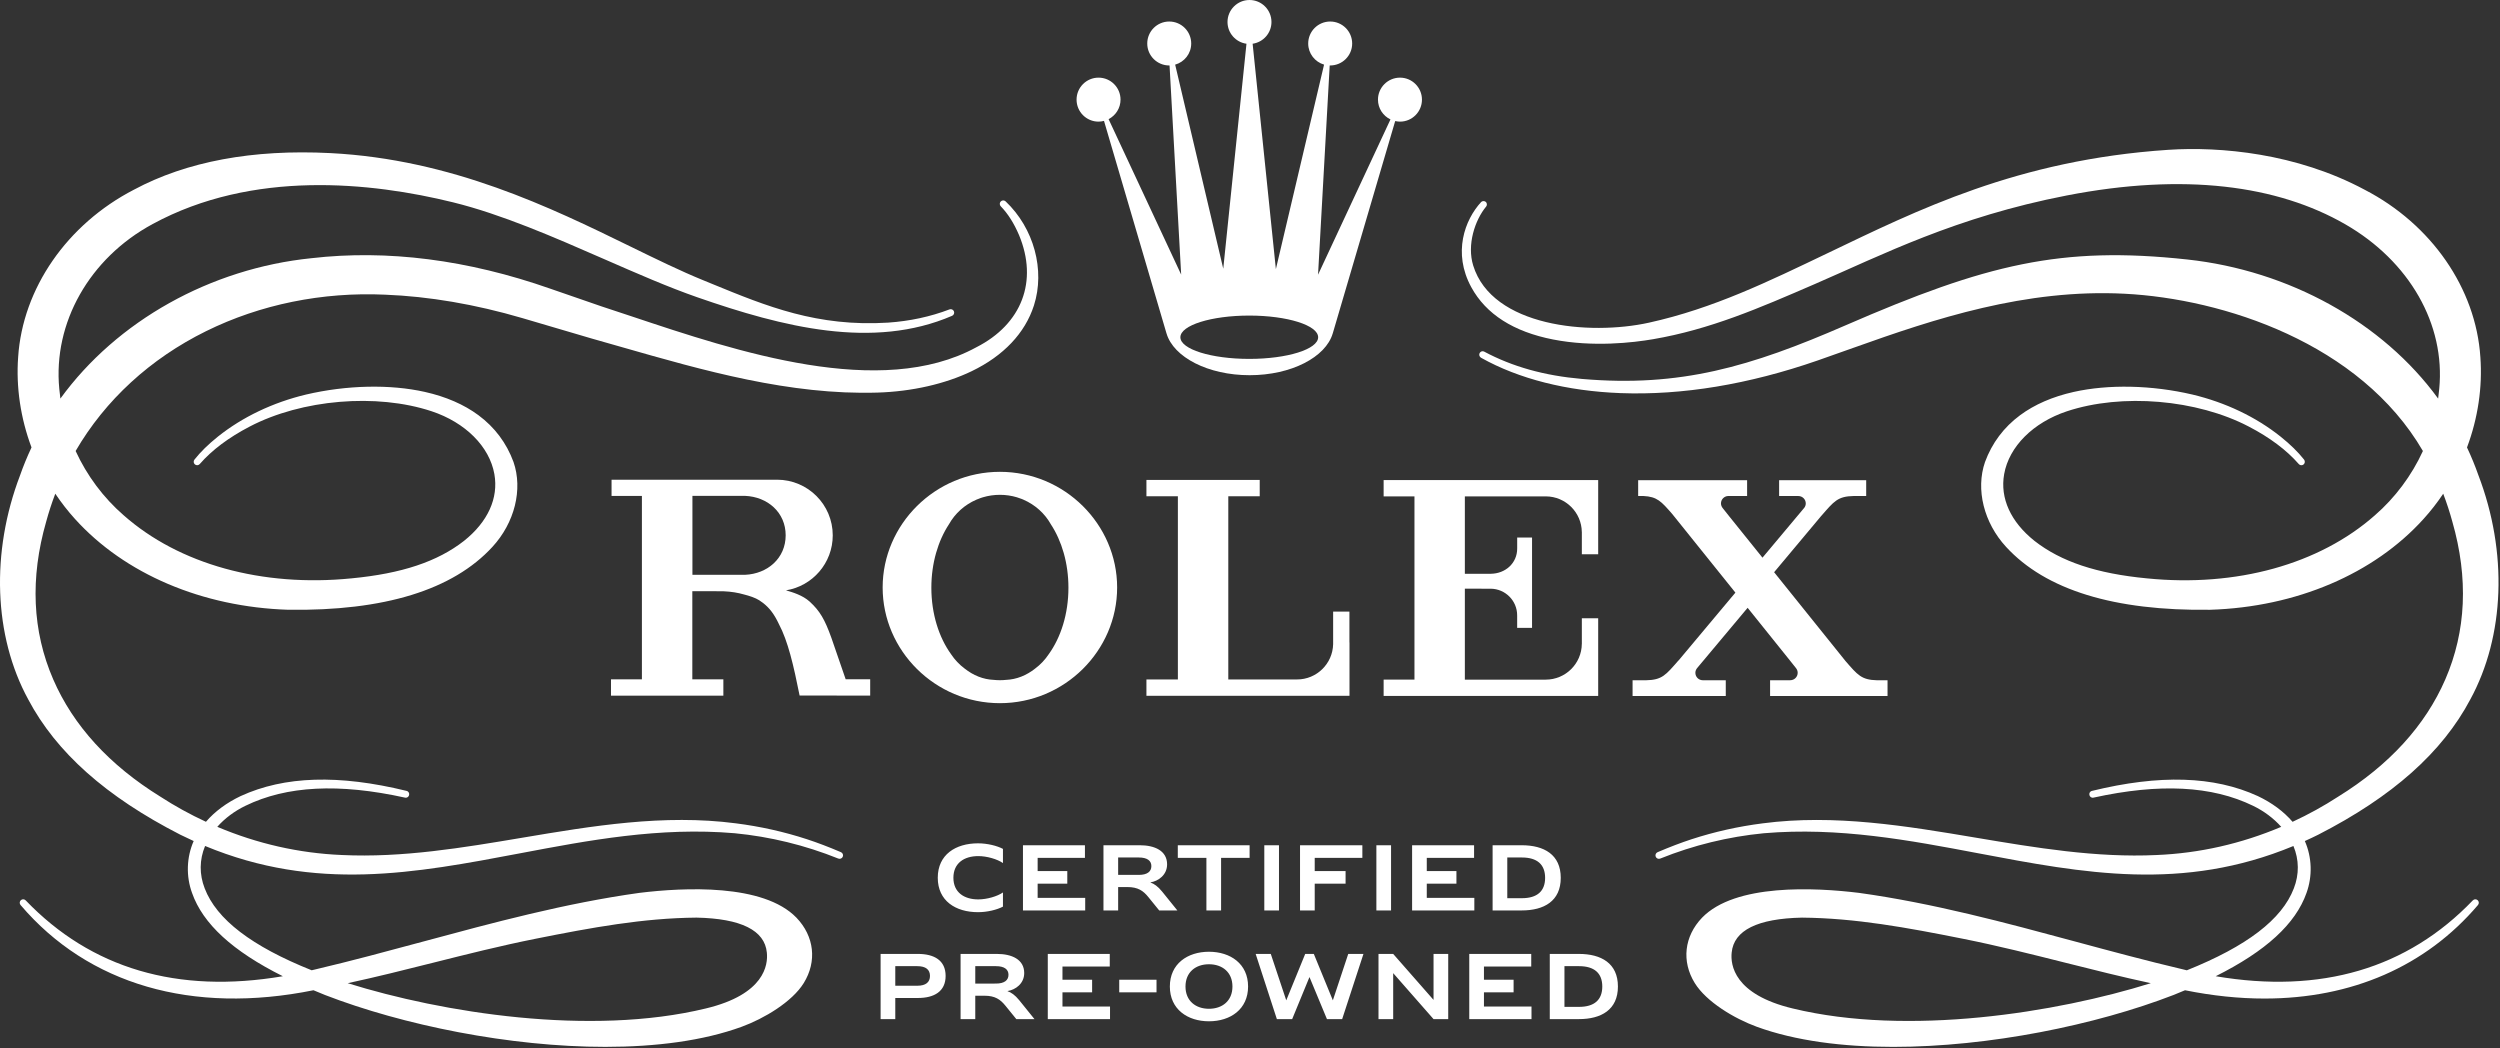
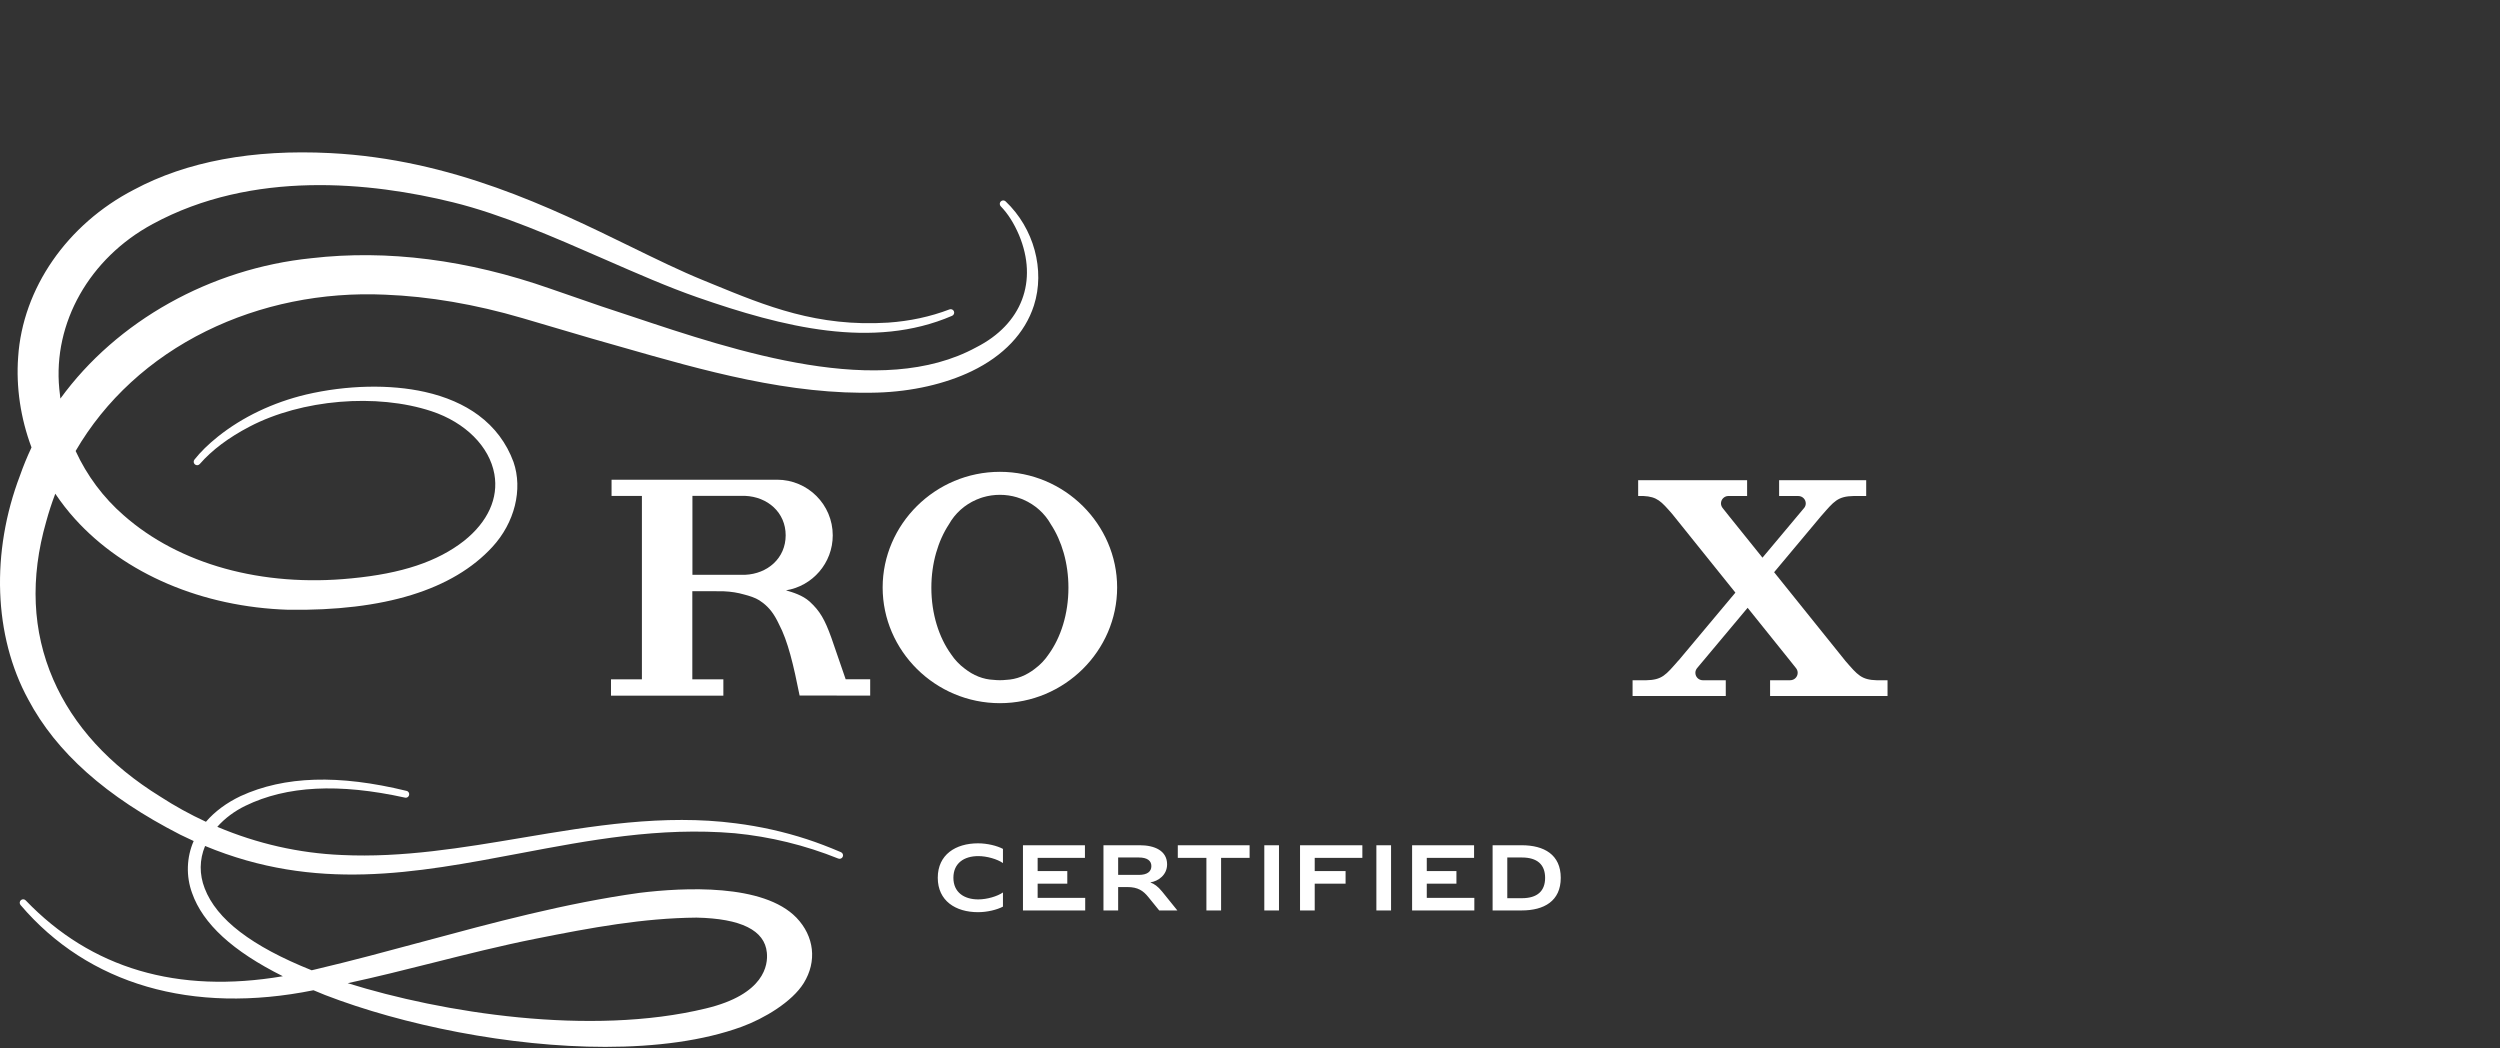
<svg xmlns="http://www.w3.org/2000/svg" width="1085" height="455" viewBox="0 0 1085 455" fill="none">
  <rect x="0" y="0" width="1085" height="455" fill="#333333" stroke="none" />
  <path d="M436.429 87.391L436.428 87.39C435.842 86.839 434.933 86.848 434.357 87.405C434.068 87.684 433.906 88.06 433.9 88.463C433.895 88.865 434.046 89.245 434.326 89.53C437.455 92.761 440.051 96.848 442.26 102.023C450.606 122.013 443.499 140.675 423.699 150.732C382.194 173.404 319.858 152.578 274.34 137.37C269.727 135.828 265.276 134.341 261.032 132.961C258.766 132.181 254.8 130.808 250.737 129.401C246.099 127.796 241.337 126.147 238.841 125.29C202.972 112.706 168.099 108.253 135.201 112.053C91.369 116.508 50.722 139.254 26.207 172.981C25.99 171.439 25.837 170.082 25.732 168.777C22.951 140.095 38.856 112.011 66.252 97.23C109.735 73.616 161.123 79.067 196.575 87.796C217.775 93.017 240.377 102.905 262.233 112.467C276.555 118.733 290.083 124.651 302.633 129.02C339.776 141.95 378.88 151.872 413.216 137.057C413.952 136.735 414.305 135.895 414.018 135.146C413.724 134.375 412.858 133.984 412.081 134.28C403.819 137.437 394.87 139.367 385.487 140.016C354.727 141.95 332.686 132.905 309.347 123.329L305.083 121.583C295.368 117.62 284.812 112.462 273.634 107C239.118 90.136 196.163 69.147 143.368 66.445C109.701 64.721 81.014 70.068 58.116 82.331C29.077 97.354 9.827 125.193 7.876 154.979C6.921 167.969 8.926 181.523 13.676 194.19C11.762 198.266 10.096 202.324 8.729 206.243C-4.043 239.676 -2.734 276.04 12.231 303.513C24.416 326.531 46.013 345.748 78.262 362.264C80.024 363.143 81.922 364.041 84.053 365.006C80.956 372.071 80.694 380.253 83.345 387.532C88.059 400.954 100.955 412.789 122.751 423.683C77.1 431.445 39.551 420.369 11.133 390.748C10.574 390.174 9.667 390.138 9.067 390.664C8.765 390.928 8.585 391.294 8.558 391.694C8.532 392.093 8.662 392.48 8.922 392.776C38.276 427.271 83.418 440.403 136.053 429.765C137.779 430.493 139.467 431.187 141.099 431.845C174.82 444.876 221.149 454.343 262.729 454.342C284.61 454.341 305.181 451.719 321.896 445.614C331.67 442.044 343.788 434.795 348.825 426.648C354.636 417.247 353.423 406.374 345.656 398.271C331.271 383.41 296.802 385.145 277.525 387.504C245.405 391.972 214.068 400.429 183.763 408.608C168.417 412.749 152.55 417.031 136.761 420.747C136.433 420.829 136.105 420.906 135.777 420.982L135.268 421.103C109.196 410.656 94.006 399.026 88.835 385.548C86.467 379.456 86.528 373.108 89.007 367.154C137.101 387.125 180.103 378.975 225.622 370.35C255.47 364.693 286.335 358.838 318.862 361.623C334.258 363.11 349.383 366.809 363.812 372.612C364.57 372.924 365.446 372.567 365.766 371.814C366.09 371.053 365.736 370.17 364.975 369.845C359.63 367.564 354.801 365.724 350.211 364.222C340.296 360.987 329.909 358.666 319.344 357.325C288.095 353.229 256.849 358.492 226.625 363.579C201.048 367.886 174.604 372.339 148.335 371.073C129.87 370.308 111.694 366.193 94.301 358.841C97.571 355.151 101.781 352.003 106.522 349.713C124.407 341.011 147.057 339.85 175.772 346.169C176.709 346.378 177.375 345.767 177.548 345.058C177.722 344.352 177.41 343.505 176.467 343.25C147.007 336.044 123.453 336.775 104.451 345.491C98.306 348.422 93.239 352.177 89.381 356.656C82.477 353.46 75.828 349.795 69.607 345.756C47.442 332.047 31.789 314.909 23.082 294.818C14.027 273.925 13.007 250.9 20.049 226.375C21.154 222.312 22.48 218.243 23.993 214.266C26.592 218.142 29.461 221.822 32.531 225.215C54.091 249.093 87.838 263.463 125.129 264.638C166.739 265.221 196.551 256.038 213.72 237.337C223.373 226.851 226.964 212.4 222.866 200.511C219.829 192.257 214.7 185.417 207.622 180.182C201.344 175.538 193.528 172.144 184.394 170.094C169.242 166.695 150.449 167.109 132.829 171.232C118.461 174.667 105.238 180.975 94.59 189.476C90.308 192.917 87.065 196.096 84.383 199.48C83.883 200.114 83.971 201.022 84.582 201.546C85.209 202.086 86.157 202.013 86.693 201.389C91.97 195.343 99.249 189.878 108.328 185.146C130.951 173.313 163.431 170.572 187.313 178.482C201.991 183.357 212.429 193.804 214.555 205.745C216.414 216.185 211.739 226.48 201.393 234.73C189.857 243.757 174.333 248.93 152.538 251.008C113.785 254.888 77.75 244.91 53.661 223.628C44.917 216.044 37.715 206.401 32.823 195.728C45.651 173.647 65.225 155.667 89.444 143.723C112.989 132.111 139.867 126.639 167.163 127.891C186.181 128.636 206.193 132.051 226.643 138.041C226.643 138.041 256.435 146.815 256.604 146.865C260.85 148.062 265.107 149.282 269.375 150.505C305.447 160.844 342.747 171.525 380.838 170.384C395.724 169.934 410.25 166.632 421.742 161.084C435.538 154.424 444.867 144.572 448.721 132.593C453.666 117.211 448.726 99.043 436.429 87.391ZM332.814 413.434C333.363 418.686 331.881 431.561 306.317 437.673C256.2 449.843 191.755 439.486 150.905 426.701C163.32 424.028 175.826 420.882 187.939 417.834C202.471 414.177 217.499 410.396 232.377 407.432C256.92 402.529 279.12 398.453 302.272 398.245C321.62 398.645 331.895 403.755 332.814 413.434Z" fill="white" />
-   <path d="M1073.23 390.748L1073.22 390.751C1044.81 420.368 1007.26 431.446 961.611 423.681C983.408 412.783 996.304 400.95 1001.02 387.54C1003.66 380.248 1003.4 372.065 1000.3 365.009C1002.37 364.078 1004.27 363.18 1006.1 362.267C1038.35 345.752 1059.95 326.535 1072.13 303.52C1087.09 276.037 1088.4 239.672 1075.63 206.259C1074.23 202.261 1072.57 198.202 1070.68 194.192C1075.43 181.519 1077.44 167.965 1076.48 154.984C1074.53 125.193 1055.28 97.357 1026.25 82.34C996.646 66.479 963.54 63.525 940.979 65.027C875.425 69.396 831.72 91.44 793.16 109.888C767.687 122.075 743.628 133.87 715.656 140.039C689.741 145.755 647.576 141.822 639.365 115.23C636.583 106.217 640.107 95.508 645.028 89.588C645.474 89.051 645.382 88.096 644.837 87.624C644.26 87.126 643.289 87.16 642.801 87.694C635.732 95.393 630.376 109.695 638.547 124.663C644.928 136.351 656.873 143.982 674.052 147.342C691.406 150.737 708.694 148.718 717.453 147.211C742.211 142.954 763.284 133.824 787.685 123.253C816.962 110.569 848.73 94.208 896.95 84.838C947.88 74.94 988.391 80.37 1017.88 97.354C1045.73 113.406 1061.34 140.772 1058.63 168.78C1058.52 170.07 1058.37 171.428 1058.15 172.982C1034.11 139.935 993.496 117.402 949.238 112.612C894.615 106.7 862.172 114.57 800.916 141.216C759.681 159.153 729.237 168.165 686.516 164.456C670.267 163.044 656.388 159.158 644.086 152.576C643.758 152.402 643.375 152.379 643.007 152.514C642.594 152.666 642.251 153.003 642.087 153.421C641.819 154.13 642.132 154.905 642.847 155.306C659.169 164.445 680.065 169.737 703.274 170.61C730.08 171.613 758.84 166.858 788.812 156.463C793.989 154.668 799.262 152.782 804.363 150.959C839.684 138.332 879.05 125.271 922.092 127.48C964.797 129.667 1024.28 148.859 1051.54 195.738C1046.65 206.414 1039.44 216.057 1030.7 223.641C1006.6 244.921 970.567 254.908 931.819 251.018C910.037 248.944 894.513 243.77 882.966 234.741C872.619 226.49 867.945 216.196 869.805 205.756C871.932 193.816 882.371 183.37 897.049 178.495C920.933 170.581 953.41 173.323 976.028 185.161C985.092 189.876 992.374 195.339 997.663 201.39C997.922 201.698 998.285 201.885 998.685 201.915C999.078 201.951 999.467 201.82 999.784 201.553C1000.38 201.027 1000.46 200.121 999.977 199.484C997.289 196.097 994.043 192.919 989.762 189.483C979.118 180.983 965.898 174.674 951.528 171.238C933.91 167.117 915.118 166.703 899.966 170.103C890.831 172.153 883.017 175.546 876.738 180.189C869.66 185.423 864.531 192.262 861.49 200.525C857.392 212.415 860.984 226.868 870.639 237.345C887.814 256.051 917.62 265.209 959.241 264.64C996.521 263.465 1030.27 249.097 1051.82 225.222C1054.87 221.865 1057.74 218.184 1060.36 214.273C1061.9 218.311 1063.22 222.379 1064.31 226.386C1071.35 250.905 1070.33 273.93 1061.28 294.824C1052.57 314.917 1036.91 332.054 1014.74 345.767C1008.54 349.795 1001.89 353.461 994.975 356.666C991.105 352.173 986.035 348.417 979.892 345.497C960.888 336.782 937.334 336.049 907.875 343.259C906.944 343.512 906.634 344.358 906.809 345.063C906.984 345.771 907.646 346.381 908.583 346.171C937.301 339.862 959.953 341.02 977.836 349.716C982.572 352.009 986.781 355.159 990.05 358.852C972.671 366.201 954.498 370.314 936.019 371.079C909.758 372.341 883.3 367.89 857.721 363.585C827.5 358.499 796.248 353.238 765.013 357.331C754.456 358.673 744.073 360.993 734.149 364.227C729.518 365.746 724.686 367.587 719.378 369.855C719.011 370.009 718.727 370.3 718.577 370.674C718.429 371.045 718.431 371.45 718.585 371.814C718.738 372.184 719.027 372.471 719.398 372.623C719.77 372.776 720.179 372.773 720.54 372.622C734.959 366.818 750.084 363.12 765.487 361.629C798.017 358.851 828.885 364.699 858.735 370.357C904.251 378.983 947.254 387.133 995.345 367.164C997.826 373.109 997.89 379.46 995.523 385.563C990.353 399.031 975.162 410.661 949.085 421.113L948.65 421.009C948.299 420.926 947.947 420.843 947.586 420.748C931.797 417.033 915.923 412.749 900.571 408.606C870.272 400.429 838.943 391.975 806.822 387.51C787.553 385.153 753.083 383.417 738.697 398.276C730.935 406.371 729.721 417.245 735.53 426.653C740.571 434.805 752.687 442.054 762.459 445.622C779.183 451.727 799.742 454.35 821.629 454.35C863.209 454.348 909.548 444.879 943.26 431.844C944.892 431.192 946.577 430.495 948.305 429.769C960.225 432.179 971.756 433.372 982.811 433.371C1020.57 433.369 1052.73 419.469 1075.44 392.784C1075.98 392.141 1075.91 391.212 1075.28 390.665C1074.68 390.144 1073.78 390.18 1073.23 390.748ZM751.546 413.432C752.463 403.758 762.738 398.65 782.07 398.248C805.244 398.456 827.441 402.532 851.98 407.436C866.858 410.4 881.885 414.18 896.418 417.837C908.531 420.885 921.038 424.031 933.454 426.704C892.602 439.489 828.16 449.847 778.042 437.677H778.04C752.478 431.565 750.997 418.689 751.546 413.432Z" fill="white" />
-   <path d="M678.972 436.98V419.316H685.313C691.957 419.316 695.391 422.373 695.391 428.148C695.391 433.923 691.957 436.98 685.313 436.98H678.972ZM672.601 442.294H685.238C694.938 442.294 702.178 438.225 702.178 428.148C702.178 418.073 694.939 414.002 685.238 414.002H672.601V442.294ZM637.661 442.294H664.672V436.83H644.035V430.674H656.9V425.207H644.035V419.468H664.558V414.001H637.66V442.294H637.661ZM622.156 442.294H628.527V414.001H622.156V433.959L604.641 414.001H598.27V442.294H604.641V422.339L622.156 442.294ZM570.196 414.001H566.46L558.236 434.147L551.521 414.001H544.958L554.161 442.294H560.802L568.311 424.037L575.895 442.294H582.497L591.739 414.001H585.137L578.46 434.147L570.196 414.001ZM524.691 437.809C518.919 437.809 514.503 434.375 514.503 428.148C514.503 421.921 518.919 418.487 524.691 418.487C530.466 418.487 534.882 421.921 534.882 428.148C534.882 434.375 530.466 437.809 524.691 437.809ZM524.691 443.24C534.014 443.24 541.67 437.998 541.67 428.148C541.67 418.298 534.014 413.059 524.691 413.059C515.371 413.059 507.715 418.298 507.715 428.148C507.715 437.998 515.371 443.24 524.691 443.24ZM501.929 425.208H485.747V430.675H501.929V425.208ZM454.74 442.294H481.751V436.83H461.111V430.674H473.979V425.207H461.111V419.468H481.637V414.001H454.739V442.294H454.74ZM423.268 426.869V419.315H432.25C435.837 419.315 437.684 420.674 437.684 423.054C437.684 425.47 435.837 426.868 432.25 426.868L423.268 426.869ZM427.268 432.145C431.834 432.145 434.136 433.732 436.364 436.486L441.079 442.294H448.962L442.324 434.07C440.474 431.807 438.854 430.714 437.306 430.187V430.109C440.776 429.546 444.509 426.87 444.509 422.301C444.509 416.34 439.042 414.002 432.665 414.002H416.893V442.295H423.267V432.145H427.268ZM388.553 419.316H398.104C401.802 419.316 403.613 420.828 403.613 423.546C403.613 426.264 401.802 427.812 398.104 427.812H388.553V419.316ZM398.367 433.127C405.385 433.127 410.4 430.337 410.4 423.546C410.4 416.753 405.385 414.001 398.367 414.001H382.182V442.294H388.553V433.127H398.367Z" fill="white" />
  <path d="M654.161 389.816V372.152H660.502C667.146 372.152 670.58 375.209 670.58 380.984C670.58 386.756 667.146 389.816 660.502 389.816H654.161ZM647.79 395.131H660.427C670.127 395.131 677.367 391.059 677.367 380.985C677.367 370.907 670.128 366.836 660.427 366.836H647.79V395.131ZM612.851 395.131H639.862V389.664H619.222V383.508H632.09V378.041H619.222V372.302H639.748V366.835H612.85V395.131H612.851ZM603.717 366.835H597.346V395.128H603.717V366.835ZM564.214 395.131H570.588V383.509H583.983V378.042H570.588V372.303H591.264V366.835H564.214V395.131ZM555.08 366.835H548.709V395.128H555.08V366.835ZM523.581 395.131H529.952V372.302H542.329V366.835H511.165V372.302H523.581V395.131ZM485.276 379.703V372.152H494.261C497.845 372.152 499.695 373.511 499.695 375.888C499.695 378.304 497.845 379.702 494.261 379.702L485.276 379.703ZM489.279 384.981C493.845 384.981 496.147 386.565 498.375 389.319L503.09 395.13H510.973L504.332 386.906C502.485 384.64 500.862 383.547 499.317 383.02V382.945C502.787 382.379 506.52 379.703 506.52 375.134C506.52 369.173 501.05 366.835 494.673 366.835H478.904V395.131H485.275V384.982H489.279V384.981ZM443.966 395.131H470.977V389.664H450.337V383.508H463.205V378.041H450.337V372.302H470.863V366.835H443.965L443.966 395.131ZM424.454 395.885C428.529 395.885 432.717 394.828 435.283 393.472V387.325C432.831 389.023 428.34 390.343 424.568 390.343C418.38 390.343 413.775 387.247 413.775 380.945C413.775 374.643 418.38 371.547 424.568 371.547C428.34 371.547 432.831 372.867 435.283 374.568V368.418C432.717 367.062 428.529 366.005 424.454 366.005C414.757 366.005 406.99 370.906 406.99 380.945C406.99 390.984 414.757 395.885 424.454 395.885Z" fill="white" />
-   <path d="M542.185 136.96C558.689 136.96 572.074 141.178 572.074 146.366C572.074 151.565 558.689 155.761 542.185 155.761C525.671 155.761 512.284 151.565 512.284 146.366C512.285 141.177 525.671 136.96 542.185 136.96ZM476.763 52.791C477.583 52.791 478.37 52.662 479.136 52.467L506.264 144.725H506.276C509.307 155.026 524.3 162.836 542.336 162.836C560.382 162.836 575.365 155.026 578.396 144.725H578.406L605.513 52.542C606.182 52.682 606.884 52.79 607.596 52.79C612.86 52.79 617.13 48.518 617.13 43.233C617.13 37.98 612.859 33.698 607.596 33.698C602.332 33.698 598.039 37.98 598.039 43.233C598.039 47.041 600.271 50.298 603.464 51.83L572.032 119.225L577.091 28.412H577.307C582.56 28.412 586.842 24.151 586.842 18.887C586.842 13.612 582.56 9.341 577.307 9.341C572.032 9.341 567.761 13.613 567.761 18.887C567.761 23.234 570.684 26.891 574.643 28.045L553.729 116.798L543.643 18.984C548.271 18.304 551.818 14.346 551.818 9.546C551.818 4.293 547.547 0 542.284 0C537.009 0 532.737 4.293 532.737 9.546C532.737 14.357 536.329 18.348 540.967 18.984L530.893 116.625L510.021 28.056C514.034 26.923 516.988 23.267 516.988 18.887C516.988 13.612 512.717 9.341 507.443 9.341C502.179 9.341 497.907 13.613 497.907 18.887C497.907 24.151 502.179 28.412 507.443 28.412H507.583L512.63 119.182L481.133 51.711C484.196 50.125 486.311 46.932 486.311 43.233C486.311 37.98 482.041 33.698 476.766 33.698C471.502 33.698 467.23 37.98 467.23 43.233C467.228 48.52 471.499 52.791 476.763 52.791Z" fill="white" />
  <path d="M455.115 283.973C453.531 286.344 451.548 288.449 449.254 290.155C445.498 293.124 441.2 294.875 436.647 295.063C435.761 295.163 434.863 295.207 433.955 295.207C433.047 295.207 432.149 295.163 431.263 295.063C426.699 294.875 422.411 293.124 418.656 290.155C416.352 288.449 414.369 286.344 412.795 283.973C407.511 276.683 404.209 266.435 404.209 255.069C404.209 244.389 407.134 234.695 411.853 227.527C414.49 222.819 418.655 219.063 423.729 216.869C423.762 216.847 423.807 216.825 423.851 216.814C424.095 216.703 424.327 216.603 424.582 216.537C425.247 216.249 425.945 216.005 426.632 215.806C428.958 215.119 431.418 214.754 433.955 214.754C436.503 214.754 438.963 215.12 441.278 215.806C441.965 216.005 442.663 216.249 443.328 216.515C443.583 216.604 443.815 216.703 444.07 216.814C444.103 216.836 444.136 216.847 444.181 216.869C449.244 219.063 453.421 222.818 456.057 227.527C460.788 234.706 463.701 244.4 463.701 255.069C463.701 266.436 460.399 276.684 455.115 283.973ZM433.954 204.772C405.859 204.772 383.07 227.594 383.07 254.969C383.07 282.378 405.859 305.177 433.954 305.177C462.049 305.177 484.838 282.377 484.838 254.969C484.839 227.594 462.05 204.772 433.954 204.772Z" fill="white" />
-   <path d="M585.649 265.433H578.581V279.592C578.37 288.056 571.446 294.881 562.927 294.881C562.894 294.881 562.849 294.87 562.827 294.87V294.892H541.257H533.081V215.392H546.718V208.302H533.08H531.573H497.55V215.392H511.199V294.892H497.55V301.982H578.579H584.561H585.137H585.647V301.96H585.68V278.828H585.647V265.433H585.649Z" fill="white" />
-   <path d="M693.135 208.339H693.035H692.559H670.756H600.495V215.429H613.878V294.951H600.495V302.03V302.041H670.756H686.521H692.559H693.035H693.135H693.611V278.931V268.318H686.521V279.474H686.51C686.41 288.049 679.431 294.962 670.834 294.962H670.756V294.984H645.497V294.962H636.014H635.748V256.752V255.489H642.838C642.904 255.489 642.96 255.5 643.026 255.5H646.981C653.318 255.566 658.447 260.707 658.447 267.055C658.447 267.144 658.436 267.232 658.436 267.31H658.447V270.988V272.495H664.906V271.531V255.489V255.445V249.695V249.651V233.609V233.277H658.458V237.819H658.447C658.447 237.908 658.458 237.996 658.458 238.085C658.458 244.433 653.329 248.964 646.981 249.02H642.838H638.429H635.748V215.43H636.014H656.188H656.531H670.911C679.475 215.463 686.41 222.376 686.51 230.918H686.521V240.545H693.611V231.472V208.384V208.34H693.135V208.339Z" fill="white" />
  <path d="M814.635 295.239C807.833 295.062 806.237 292.957 800.986 286.941L769.966 248.343L790.473 223.837V223.859C796.001 217.544 797.508 215.395 804.587 215.262H808.963H809.927V208.415H808.963H788.811H787.869H773.079H772.137V215.262H773.079H780.446V215.273H780.457C782.263 215.273 783.703 216.713 783.703 218.486C783.703 219.184 783.47 219.827 783.083 220.347L764.914 242.028L750.623 224.258L747.632 220.491C747.2 219.937 746.901 219.25 746.901 218.486C746.901 216.713 748.341 215.273 750.114 215.262H758.246V208.415H743.788H722.672H710.962V215.262H713.2C719.238 215.55 720.966 217.611 725.719 223.039L753.161 257.194L728.456 286.696L728.445 286.652C722.917 292.956 721.421 295.105 714.309 295.238H709.999H708.537V302.074H709.999H733.397H734.859H747.522H748.984V295.238H747.522H739.036V295.216C739.025 295.216 739.025 295.227 739.014 295.227C737.23 295.227 735.79 293.787 735.79 291.992C735.79 291.239 736.078 290.552 736.51 289.998L758.468 263.786L776.715 286.508L779.485 289.987C779.917 290.552 780.194 291.228 780.194 291.992C780.194 293.776 778.754 295.216 776.97 295.216C776.97 295.216 776.97 295.216 776.959 295.216V295.227H768.218V302.051H768.273V302.073H819.19V295.237H814.635V295.239Z" fill="white" />
  <path d="M323.323 249.469H300.512V215.203H323.312C333.139 215.591 340.982 222.404 340.982 232.32C340.983 242.246 333.139 249.048 323.323 249.469ZM367.017 294.792L360.813 276.789C357.921 268.779 355.861 265.179 351.33 261.035C348.35 258.376 344.184 257.091 341.115 256.205C352.626 254.366 361.411 244.362 361.411 232.342C361.411 219.014 350.609 208.191 337.249 208.191C337.116 208.191 336.961 208.202 336.806 208.202V208.191H300.468H278.588H265.415V215.226H278.588V294.837H265.172V301.916H300.28H313.94V294.837H300.468V256.594H310.915C311.258 256.594 311.569 256.616 311.89 256.616H314.017C317.352 256.749 320.243 257.236 322.858 257.99C325.273 258.599 327.832 259.441 329.538 260.538C331.853 262.034 334.302 264.116 336.462 267.828C337.038 268.803 337.537 269.778 338.013 270.786C341.99 278.275 344.383 288.656 347.031 301.873H363.139V301.884H377.663V294.794H367.017V294.792Z" fill="white" />
</svg>